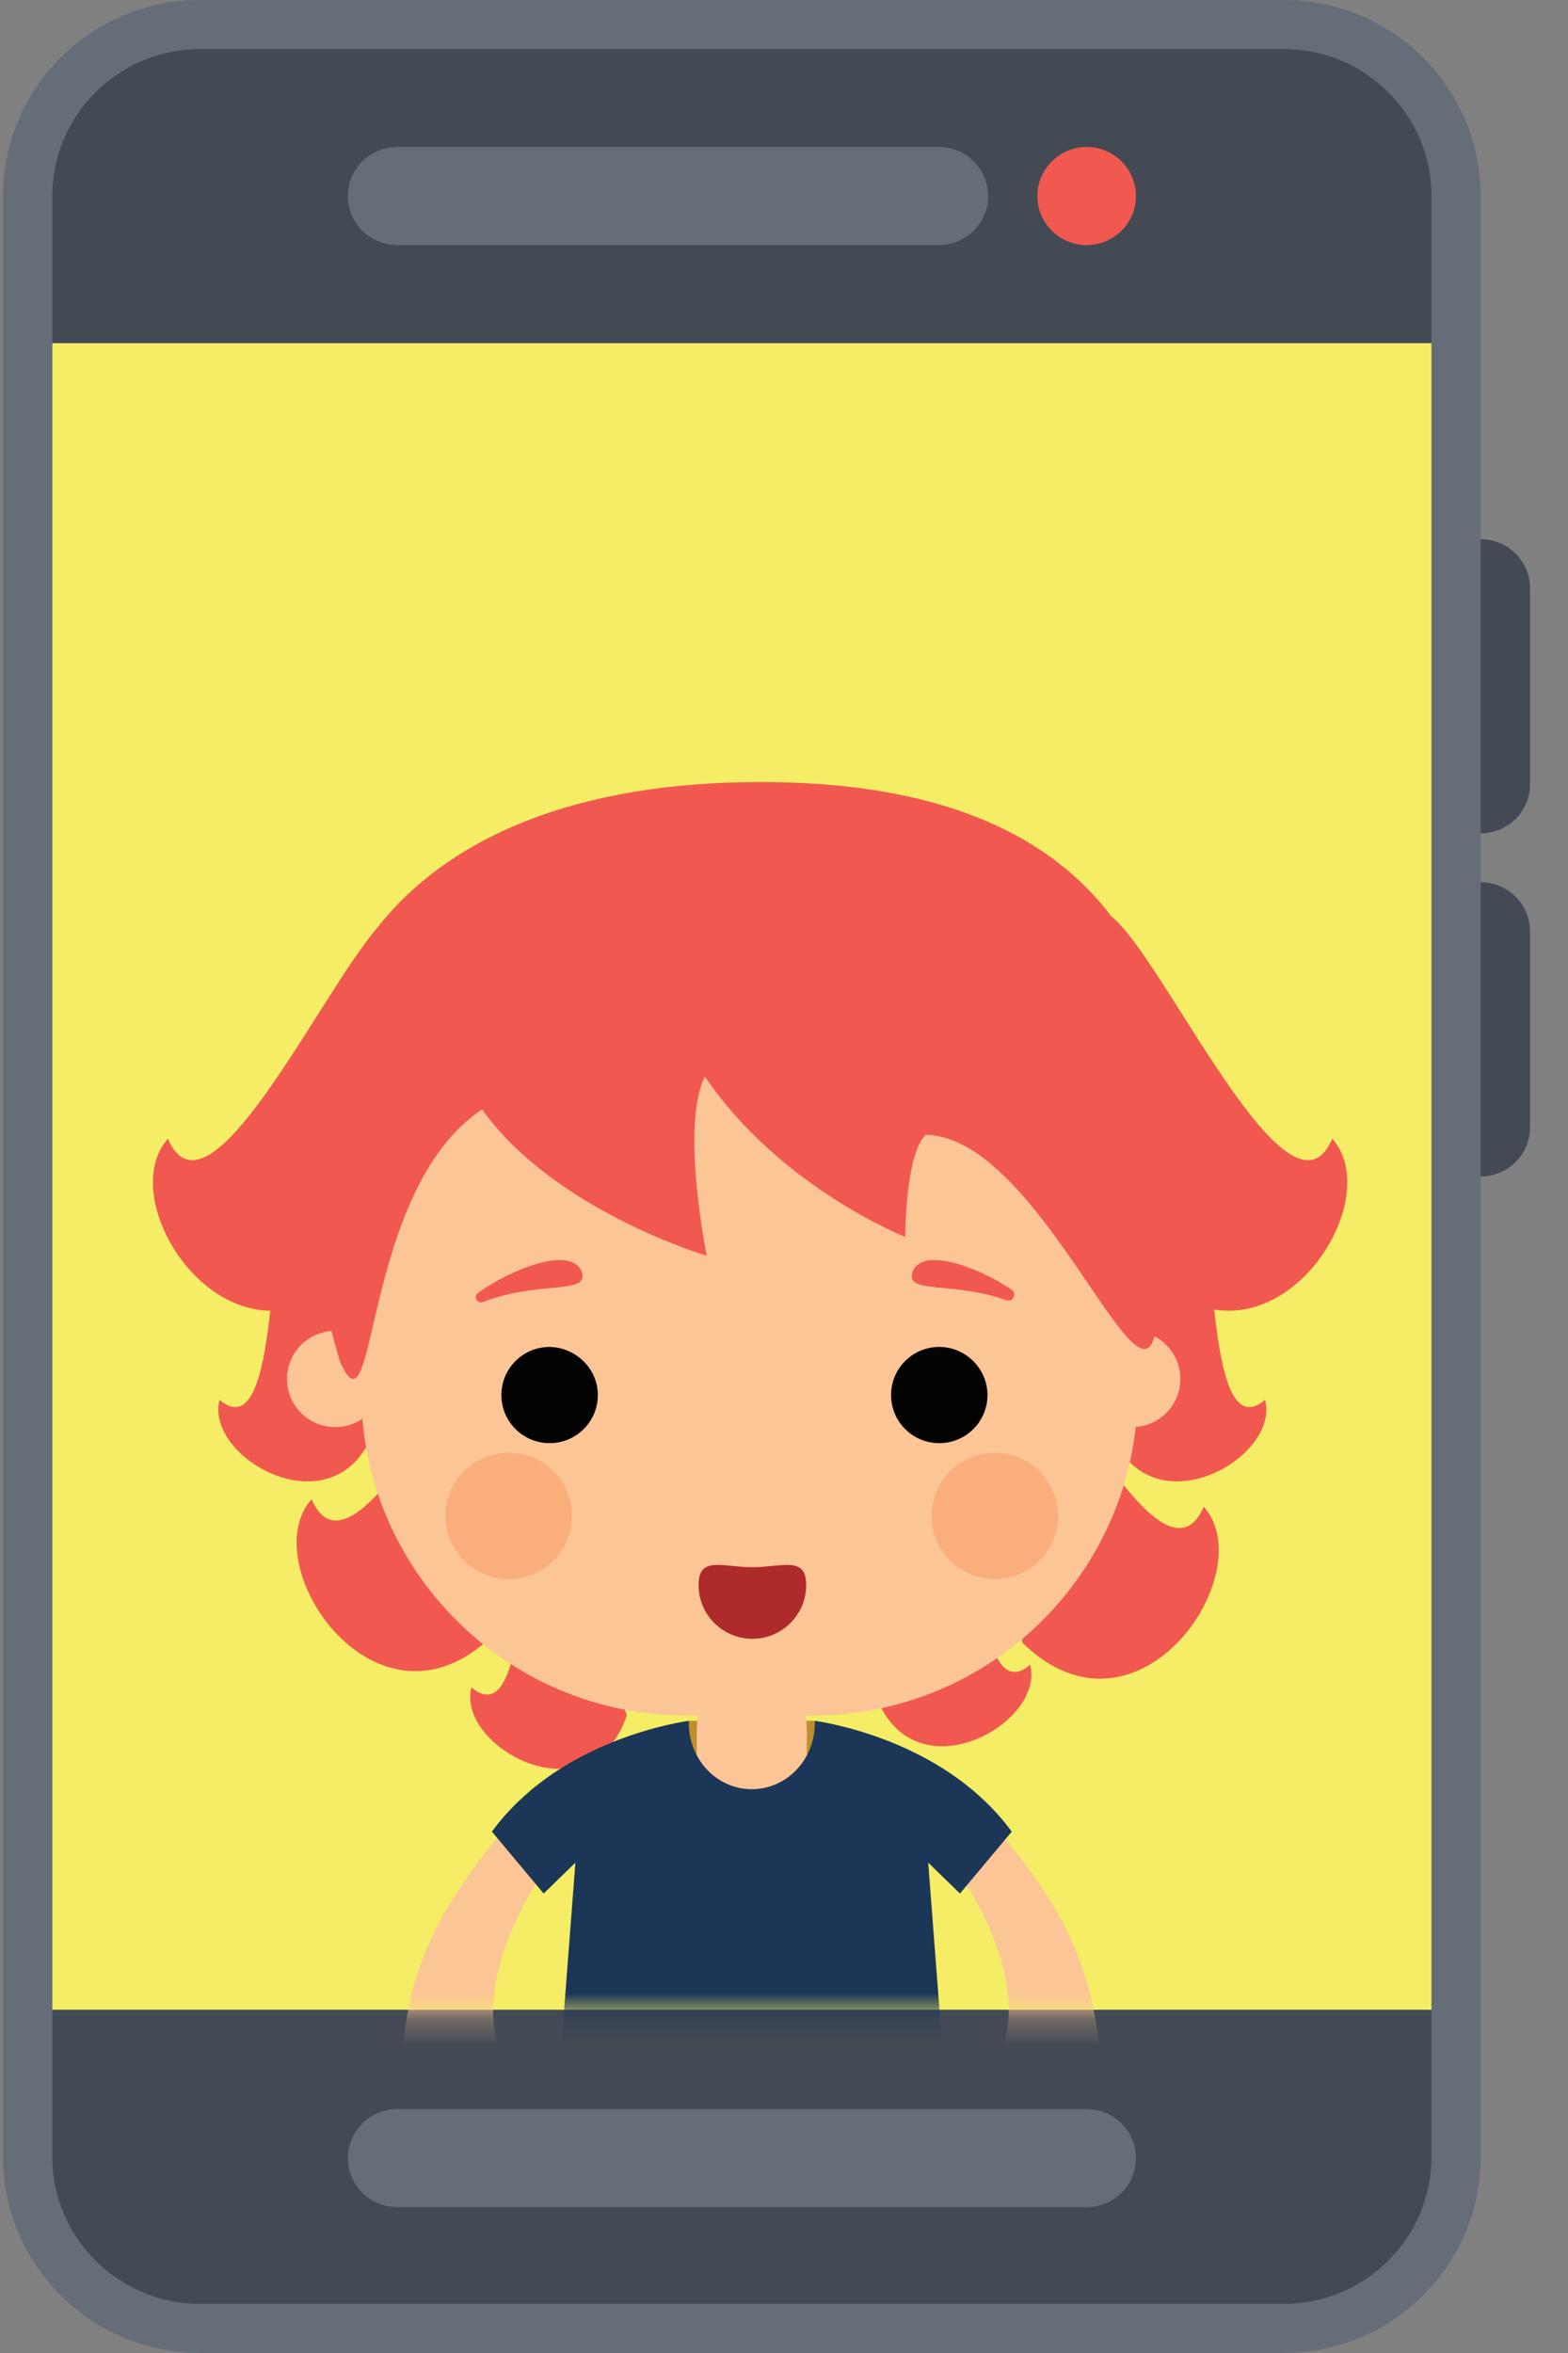
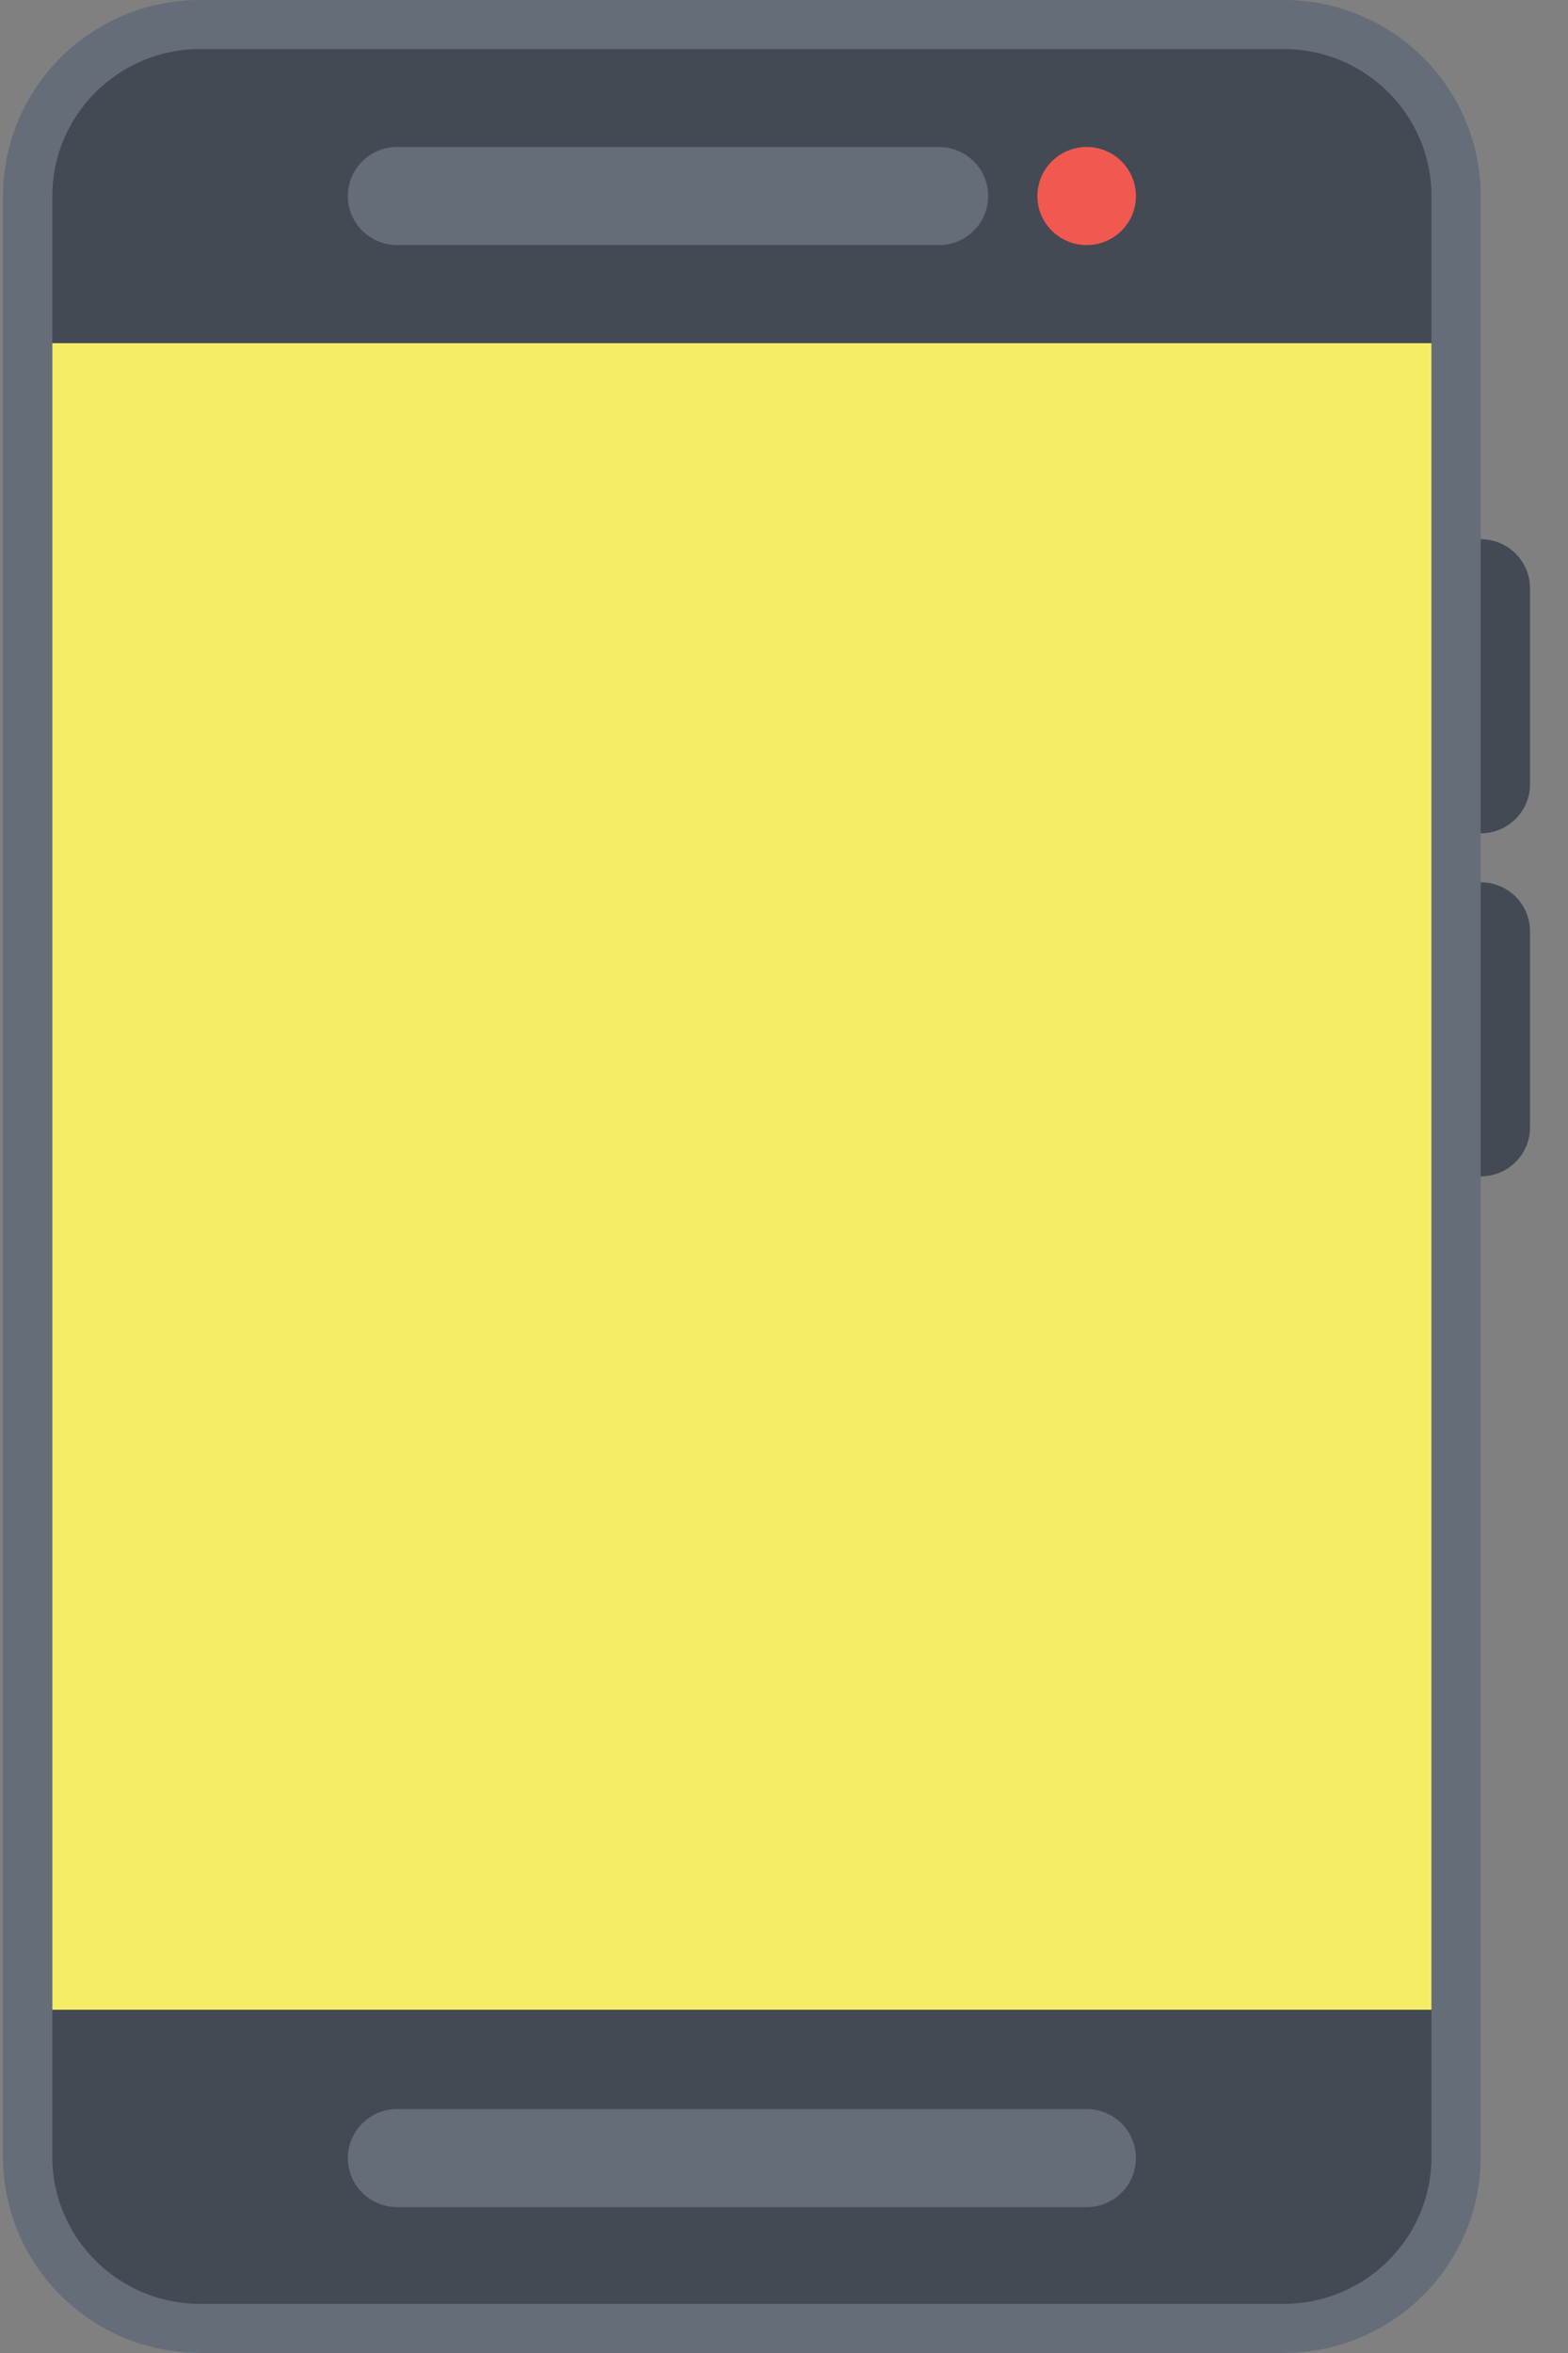
<svg xmlns="http://www.w3.org/2000/svg" xmlns:xlink="http://www.w3.org/1999/xlink" width="60px" height="90px" viewBox="0 0 60 90" version="1.1">
  <rect x="0" y="0" width="60" height="90" fill="#808080" stroke="none" />
  <title>img_juegos</title>
  <desc>Created with Sketch.</desc>
  <defs>
-     <rect id="path-1" x="0" y="0" width="57.43" height="56.25" />
-   </defs>
+     </defs>
  <g id="Symbols" stroke="none" stroke-width="1" fill="none" fill-rule="evenodd">
    <g id="img_juegos">
      <g id="Group-11">
        <g id="mobile-game" fill-rule="nonzero">
          <g id="Group" transform="translate(1.06, 0.879)" fill="#434A54">
            <path d="M55.599,19.745 C54.561,19.745 53.716,20.585 53.716,21.618 L53.716,29.121 C53.716,30.154 54.561,30.994 55.599,30.994 C56.642,30.994 57.487,30.154 57.487,29.121 L57.487,21.618 C57.487,20.585 56.642,19.745 55.599,19.745 Z" id="Shape" />
            <path d="M55.599,32.867 C54.561,32.867 53.716,33.708 53.716,34.746 L53.716,42.244 C53.716,43.279 54.561,44.117 55.599,44.117 C56.642,44.117 57.487,43.279 57.487,42.244 L57.487,34.746 C57.487,33.708 56.642,32.867 55.599,32.867 Z" id="Shape" />
            <path d="M6.596,88.182 C2.957,88.182 0,85.237 0,81.617 L0,6.622 C0,3.002 2.957,0.058 6.596,0.058 L48.061,0.058 C51.701,0.058 54.66,3.002 54.66,6.622 L54.66,81.617 C54.66,85.237 51.701,88.182 48.061,88.182 L6.596,88.182 Z" id="Shape" />
          </g>
          <path d="M49.122,0 L7.656,0 C3.493,0 0.116,3.359 0.116,7.501 L0.116,82.496 C0.116,86.638 3.493,89.997 7.656,89.997 L49.122,89.997 C53.285,89.997 56.659,86.638 56.659,82.496 L56.659,7.501 C56.659,3.359 53.285,0 49.122,0 Z M54.776,82.496 C54.776,85.6 52.242,88.121 49.122,88.121 L7.656,88.121 C4.539,88.121 2.002,85.6 2.002,82.496 L2.002,7.501 C2.002,4.397 4.539,1.876 7.656,1.876 L49.122,1.876 C52.242,1.876 54.776,4.397 54.776,7.501 L54.776,82.496 L54.776,82.496 Z" id="Shape" fill="#656D78" />
          <rect id="Rectangle-path" fill="#F4ED65" x="2.002" y="13.126" width="52.773" height="63.745" />
          <path d="M43.467,7.501 C43.467,8.533 42.623,9.374 41.584,9.374 C40.541,9.374 39.696,8.533 39.696,7.501 C39.696,6.463 40.541,5.622 41.584,5.622 C42.623,5.622 43.467,6.463 43.467,7.501 Z" id="Shape" fill="#F15950" />
          <g id="Group" transform="translate(13.253, 5.449)" fill="#656D78">
            <path d="M22.677,0.173 L1.943,0.173 C0.9,0.173 0.058,1.013 0.058,2.052 C0.058,3.084 0.9,3.925 1.943,3.925 L22.677,3.925 C23.715,3.925 24.56,3.084 24.56,2.052 C24.56,1.013 23.715,0.173 22.677,0.173 Z" id="Shape" />
            <path d="M28.331,78.972 L1.943,78.972 C0.903,78.972 0.058,78.132 0.058,77.096 C0.058,76.061 0.903,75.221 1.943,75.221 L28.331,75.221 C29.37,75.221 30.214,76.061 30.214,77.096 C30.214,78.132 29.37,78.972 28.331,78.972 Z" id="Shape" />
          </g>
        </g>
        <g id="Group-6" transform="translate(0, 20.742)">
          <mask id="mask-2" fill="white">
            <use xlink:href="#path-1" />
          </mask>
          <g id="Mask" />
          <g mask="url(#mask-2)">
            <g transform="translate(5.831, 9.141)">
              <path d="M25.346,35.935 L20.528,35.935 C20.528,35.935 19.317,39.531 22.74,39.531 C26.164,39.531 25.346,35.935 25.346,35.935" id="Fill-119" fill="#BD8E2C" />
              <path d="M14.805,26.727 C14.043,28.346 14.442,36.52 12.21,34.66 C11.607,36.93 16.768,39.794 18.155,35.726" id="Fill-120" fill="#F15950" />
              <path d="M5.166,15.73 C4.404,17.349 4.803,25.523 2.571,23.663 C1.968,25.933 7.129,28.797 8.516,24.729" id="Fill-121" fill="#F15950" />
              <path d="M39.981,15.73 C40.743,17.349 40.344,25.523 42.577,23.663 C43.18,25.933 38.019,28.797 36.631,24.729" id="Fill-122" fill="#F15950" />
              <path d="M19.421,37.138 C19.183,36.619 18.575,36.359 18.054,36.619 C16.253,37.506 14.321,38.675 12.064,41.902 L12.064,41.902 C10.761,43.742 9.807,45.691 9.546,48.722 C9.554,48.72 9.563,48.72 9.571,48.718 C9.57,48.727 9.568,48.735 9.568,48.743 C9.568,48.864 9.475,50.26 9.461,50.966 C9.446,51.01 9.438,51.051 9.438,51.082 L9.394,52.164 C9.416,52.316 9.524,52.576 9.828,52.576 C10.154,52.576 10.284,52.316 10.284,52.186 L10.314,51.452 C10.472,51.468 10.653,51.471 10.864,51.454 L11,52.576 C11.022,52.749 11.196,53.009 11.565,52.965 C11.933,52.922 12.02,52.597 11.999,52.446 L11.851,51.227 C11.987,51.17 12.119,51.102 12.248,51.027 L12.845,52.251 C12.91,52.381 13.149,52.576 13.474,52.424 C13.8,52.273 13.778,51.948 13.713,51.818 L13.04,50.437 C13.202,50.287 13.346,50.134 13.469,49.986 L14.06,50.237 C14.191,50.302 14.516,50.259 14.646,49.934 C14.777,49.609 14.56,49.393 14.408,49.328 L13.603,48.967 C13.442,48.843 13.38,48.672 13.236,48.289 C13.219,48.24 13.199,48.192 13.179,48.145 C12.928,47.229 12.9,45.581 14.104,43.179 C14.278,42.854 14.473,42.508 14.69,42.14 C16.383,39.39 18.857,38.502 18.9,38.502 C19.421,38.264 19.66,37.658 19.421,37.138" id="Fill-123" fill="#FCC596" />
              <path d="M36.35,51.108 C36.35,50.481 36.242,48.857 36.242,48.727 C36.242,48.726 36.242,48.725 36.241,48.724 C36.249,48.725 36.256,48.726 36.263,48.727 C36.003,45.696 35.048,43.747 33.746,41.907 C31.489,38.68 29.557,37.511 27.756,36.624 C27.235,36.364 26.627,36.624 26.388,37.143 C26.149,37.663 26.388,38.269 26.909,38.507 C26.953,38.507 29.427,39.395 31.12,42.145 C31.337,42.513 31.532,42.859 31.705,43.184 L31.706,43.184 C32.887,45.521 32.883,47.152 32.645,48.095 C32.619,48.153 32.595,48.211 32.574,48.272 C32.39,48.761 32.319,48.905 32.039,49.047 L31.402,49.333 C31.25,49.398 31.033,49.614 31.163,49.939 C31.293,50.264 31.619,50.307 31.749,50.242 L32.354,49.986 C32.473,50.129 32.614,50.276 32.769,50.42 L32.096,51.801 C32.031,51.931 32.009,52.256 32.335,52.407 C32.661,52.559 32.899,52.364 32.964,52.234 L33.561,51.01 C33.691,51.085 33.823,51.153 33.958,51.21 L33.811,52.429 C33.789,52.581 33.876,52.905 34.245,52.949 C34.614,52.992 34.788,52.732 34.809,52.559 L34.945,51.437 C35.139,51.453 35.307,51.451 35.456,51.439 L35.417,52.407 C35.439,52.559 35.547,52.819 35.851,52.819 C36.177,52.819 36.307,52.559 36.307,52.429 L36.35,51.368 C36.342,51.313 36.325,51.236 36.291,51.162 C36.331,51.13 36.35,51.108 36.35,51.108" id="Fill-124" fill="#FCC596" />
              <path d="M18.683,52.208 C16.925,52.208 15.515,53.615 15.493,55.347 C15.493,57.036 15.884,59.677 16.296,62.016 L16.298,62.016 C16.309,62.083 16.322,62.148 16.339,62.211 C16.54,63.335 16.752,64.36 16.936,65.155 L15.97,65.155 C15.363,65.155 14.864,65.653 14.864,66.259 C14.864,66.866 15.363,67.364 15.97,67.364 L18.618,67.364 C19.226,67.364 19.725,66.866 19.725,66.259 C19.725,66.136 19.7,66.019 19.662,65.908 C19.697,64.27 20.094,62.037 20.094,62.037 C20.095,62.03 20.095,62.023 20.096,62.016 L20.116,62.016 C20.55,59.461 21.7,56.343 21.722,56.278 C21.809,55.997 21.852,55.694 21.852,55.369 C21.852,53.615 20.441,52.208 18.683,52.208" id="Fill-125" fill="#FCC596" />
              <path d="M29.709,65.155 L28.7,65.155 C28.884,64.36 29.096,63.335 29.297,62.211 C29.331,62.116 29.349,62.014 29.358,61.91 C29.764,59.598 30.143,57.011 30.143,55.347 C30.143,53.615 28.732,52.208 26.974,52.208 C25.216,52.208 23.806,53.615 23.806,55.369 C23.806,55.694 23.849,55.997 23.936,56.278 C23.957,56.343 25.1,59.44 25.537,61.99 C25.539,62.006 25.539,62.022 25.542,62.037 C25.542,62.037 25.954,64.354 25.976,66 C25.98,66.001 25.984,66.002 25.988,66.004 C25.967,66.086 25.954,66.171 25.954,66.259 C25.954,66.866 26.453,67.364 27.061,67.364 L29.709,67.364 C30.317,67.364 30.816,66.866 30.816,66.259 C30.816,65.653 30.317,65.155 29.709,65.155" id="Fill-126" fill="#FCC596" />
              <path d="M30.424,53.723 C30.424,53.745 30.446,60.14 30.446,60.183 L23.267,60.183 C23.245,60.183 22.981,55.196 22.981,55.196 L22.721,60.183 L15.604,59.994 C15.604,59.951 15.45,53.723 15.45,53.68 C15.428,52.792 15.472,51.71 15.648,50.346 L30.314,50.346 C30.424,51.796 30.446,52.836 30.446,53.68 C30.424,53.68 30.424,53.702 30.424,53.723" id="Fill-127" fill="#020302" />
              <path d="M30.078,50.324 C30.078,50.324 30.034,50.302 29.948,50.259 C29.318,49.978 26.497,48.808 22.937,48.722 C20.68,48.657 18.119,49.025 15.623,50.346 L22.937,45.236 L23.263,44.998 L30.013,50.281 L30.078,50.324 Z" id="Fill-128" fill="#FCC596" />
              <polygon id="Fill-129" fill="#F1655E" points="28.653 38.481 30.078 50.324 15.601 50.324 17.08 38.481" />
              <path d="M25.043,37.813 C25.043,39.701 24.109,41.252 22.937,41.252 C21.787,41.252 20.832,39.701 20.832,37.813 L20.832,36.398 C20.832,34.51 21.765,32.96 22.937,32.96 C24.088,32.96 25.043,34.51 25.043,36.398 L25.043,37.813 Z" id="Fill-130" fill="#FCC596" />
              <path d="M8.841,22.862 C8.841,23.879 8.016,24.702 6.996,24.702 C5.976,24.702 5.152,23.879 5.152,22.862 C5.152,21.844 5.976,21.021 6.996,21.021 C8.016,21.021 8.841,21.844 8.841,22.862" id="Fill-131" fill="#FCC596" />
              <path d="M35.645,22.862 C35.645,23.879 36.47,24.702 37.49,24.702 C38.51,24.702 39.335,23.879 39.335,22.862 C39.335,21.844 38.51,21.021 37.49,21.021 C36.47,21.021 35.645,21.844 35.645,22.862" id="Fill-132" fill="#FCC596" />
              <path d="M31.767,19.231 C33.793,20.819 38.568,31.573 40.232,27.748 C42.475,30.274 37.7,37.274 33.287,32.944" id="Fill-133" fill="#F15950" />
              <path d="M30.993,25.861 C31.755,27.48 31.356,35.654 33.588,33.794 C34.192,36.063 29.031,38.928 27.643,34.86" id="Fill-134" fill="#F15950" />
              <path d="M14.556,18.943 C12.53,20.531 7.755,31.284 6.091,27.459 C3.849,29.985 8.623,36.986 13.037,32.656" id="Fill-135" fill="#F15950" />
              <path d="M7.988,23.306 C7.988,30.171 13.566,35.736 20.448,35.736 L25.247,35.736 C32.129,35.736 37.707,30.171 37.707,23.306 L37.707,13.915 C37.707,7.05 32.129,1.485 25.247,1.485 L20.448,1.485 C13.566,1.485 7.988,7.05 7.988,13.915 L7.988,23.306 Z" id="Fill-136" fill="#FCC596" />
              <path d="M45.151,13.674 C43.488,17.498 38.716,6.753 36.689,5.16 C34.453,2.202 30.504,0.149 23.888,0.034 C16.961,-0.087 11.577,1.785 8.568,5.649 C6.346,8.25 2.135,17.218 0.593,13.674 C-1.478,16.007 2.436,22.155 6.523,19.672 C6.702,20.487 6.918,21.325 7.177,22.19 C8.611,25.506 7.972,15.623 12.616,12.553 C15.398,16.432 21.212,18.149 21.212,18.149 C21.212,18.149 20.199,13.169 21.139,11.293 C24.033,15.551 28.808,17.427 28.808,17.427 C28.808,17.427 28.808,14.252 29.595,13.523 C33.872,13.602 37.66,24.173 38.358,21.18 C38.496,20.585 38.626,19.969 38.741,19.338 C42.993,22.642 47.304,16.098 45.151,13.674" id="Fill-137" fill="#F15950" />
              <path d="M17.045,23.476 C17.045,24.494 16.22,25.316 15.2,25.316 C14.18,25.316 13.355,24.494 13.355,23.476 C13.355,22.458 14.18,21.636 15.2,21.636 C16.22,21.657 17.045,22.48 17.045,23.476" id="Fill-138" fill="#020302" />
              <path d="M31.955,23.476 C31.955,24.494 31.13,25.316 30.11,25.316 C29.09,25.316 28.266,24.494 28.266,23.476 C28.266,22.458 29.09,21.636 30.11,21.636 C31.13,21.636 31.955,22.48 31.955,23.476" id="Fill-139" fill="#020302" />
              <path d="M25.018,30.745 C25.018,31.879 24.096,32.799 22.959,32.799 C21.822,32.799 20.9,31.879 20.9,30.745 C20.9,29.61 21.822,30.061 22.959,30.061 C24.096,30.061 25.018,29.61 25.018,30.745" id="Fill-140" fill="#AF2A2B" />
-               <path d="M16.411,18.713 C16.792,19.684 14.855,19.063 12.654,19.918 C12.432,20.005 12.269,19.71 12.461,19.57 C13.655,18.699 15.957,17.76 16.411,18.713" id="Fill-141" fill="#F15950" />
              <path d="M29.107,18.713 C28.737,19.656 30.55,19.099 32.669,19.846 C32.924,19.936 33.099,19.594 32.875,19.443 C31.644,18.612 29.539,17.806 29.107,18.713" id="Fill-142" fill="#F15950" />
              <path d="M34.657,28.099 C34.657,29.432 33.574,30.513 32.237,30.513 C30.901,30.513 29.818,29.432 29.818,28.099 C29.818,26.766 30.901,25.686 32.237,25.686 C33.574,25.686 34.657,26.766 34.657,28.099" id="Fill-143" fill="#F9AE7B" />
              <path d="M16.057,28.099 C16.057,29.432 14.973,30.513 13.637,30.513 C12.301,30.513 11.218,29.432 11.218,28.099 C11.218,26.766 12.301,25.686 13.637,25.686 C14.973,25.686 16.057,26.766 16.057,28.099" id="Fill-144" fill="#F9AE7B" />
              <path d="M30.903,42.543 L29.687,41.361 L30.577,52.953 L15.298,52.953 L16.187,41.361 L14.972,42.543 L12.991,40.175 C15.393,36.905 19.541,36.087 20.528,35.935 C20.526,35.965 20.526,35.996 20.526,36.026 C20.526,37.423 21.607,38.553 22.937,38.553 C24.27,38.553 25.349,37.423 25.349,36.026 C25.349,35.996 25.349,35.965 25.346,35.935 C26.334,36.087 30.482,36.905 32.884,40.175 L30.903,42.543 Z" id="Fill-145" fill="#1C3657" />
              <path d="M28.624,57.934 L28.624,58.105 L28.69,58.169 L29.027,58.169 L29.092,58.105 L29.092,57.934 L29.027,57.869 L28.69,57.869 L28.624,57.934 Z M28.393,58.621 L28.073,58.299 L28.073,57.739 L28.393,57.419 L29.321,57.419 L29.644,57.739 L29.644,59.102 L29.321,59.422 L28.393,59.422 L28.073,59.102 L28.073,58.778 L28.624,58.778 L28.624,58.907 L28.69,58.97 L29.027,58.97 L29.092,58.907 L29.092,58.621 L28.393,58.621 Z" id="Fill-147" fill="#F6F7F7" />
              <polygon id="Fill-148" fill="#FFC839" points="16.112 59.996 16.726 59.996 16.726 52.953 16.112 52.953" />
              <polygon id="Fill-149" fill="#203E60" points="15.804 59.996 16.419 59.996 16.419 52.953 15.804 52.953" />
            </g>
          </g>
        </g>
      </g>
    </g>
  </g>
</svg>